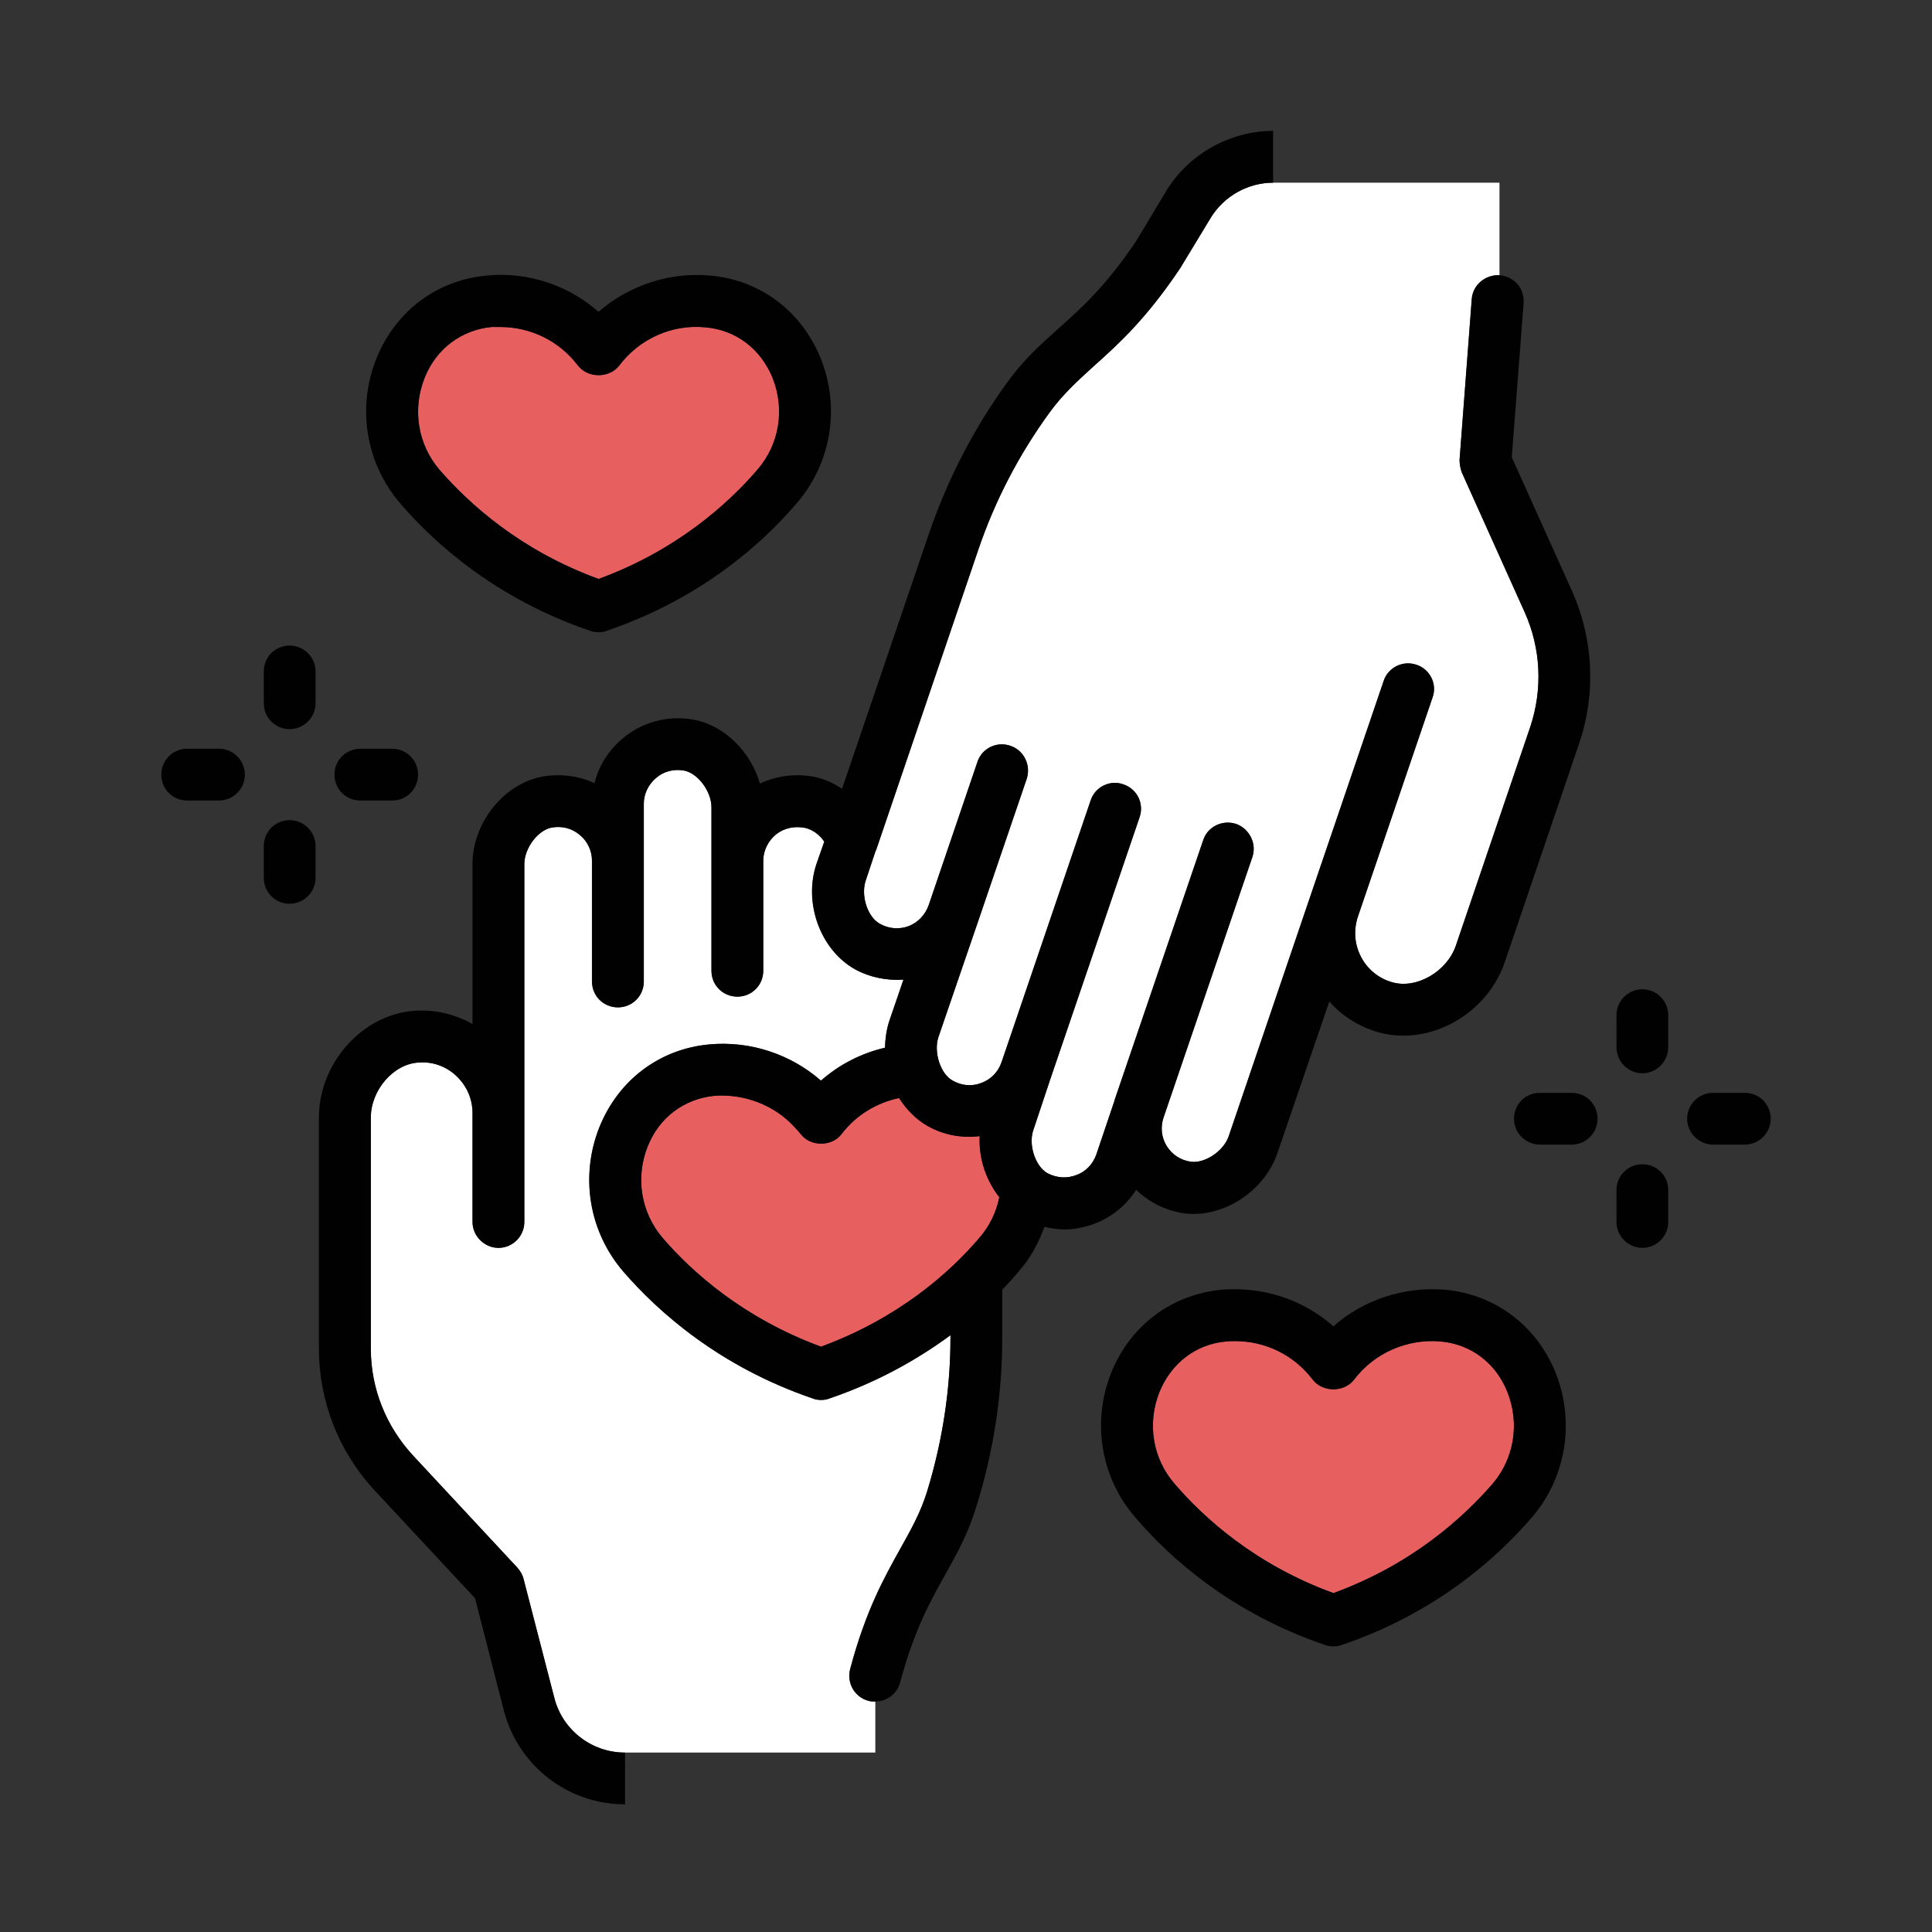
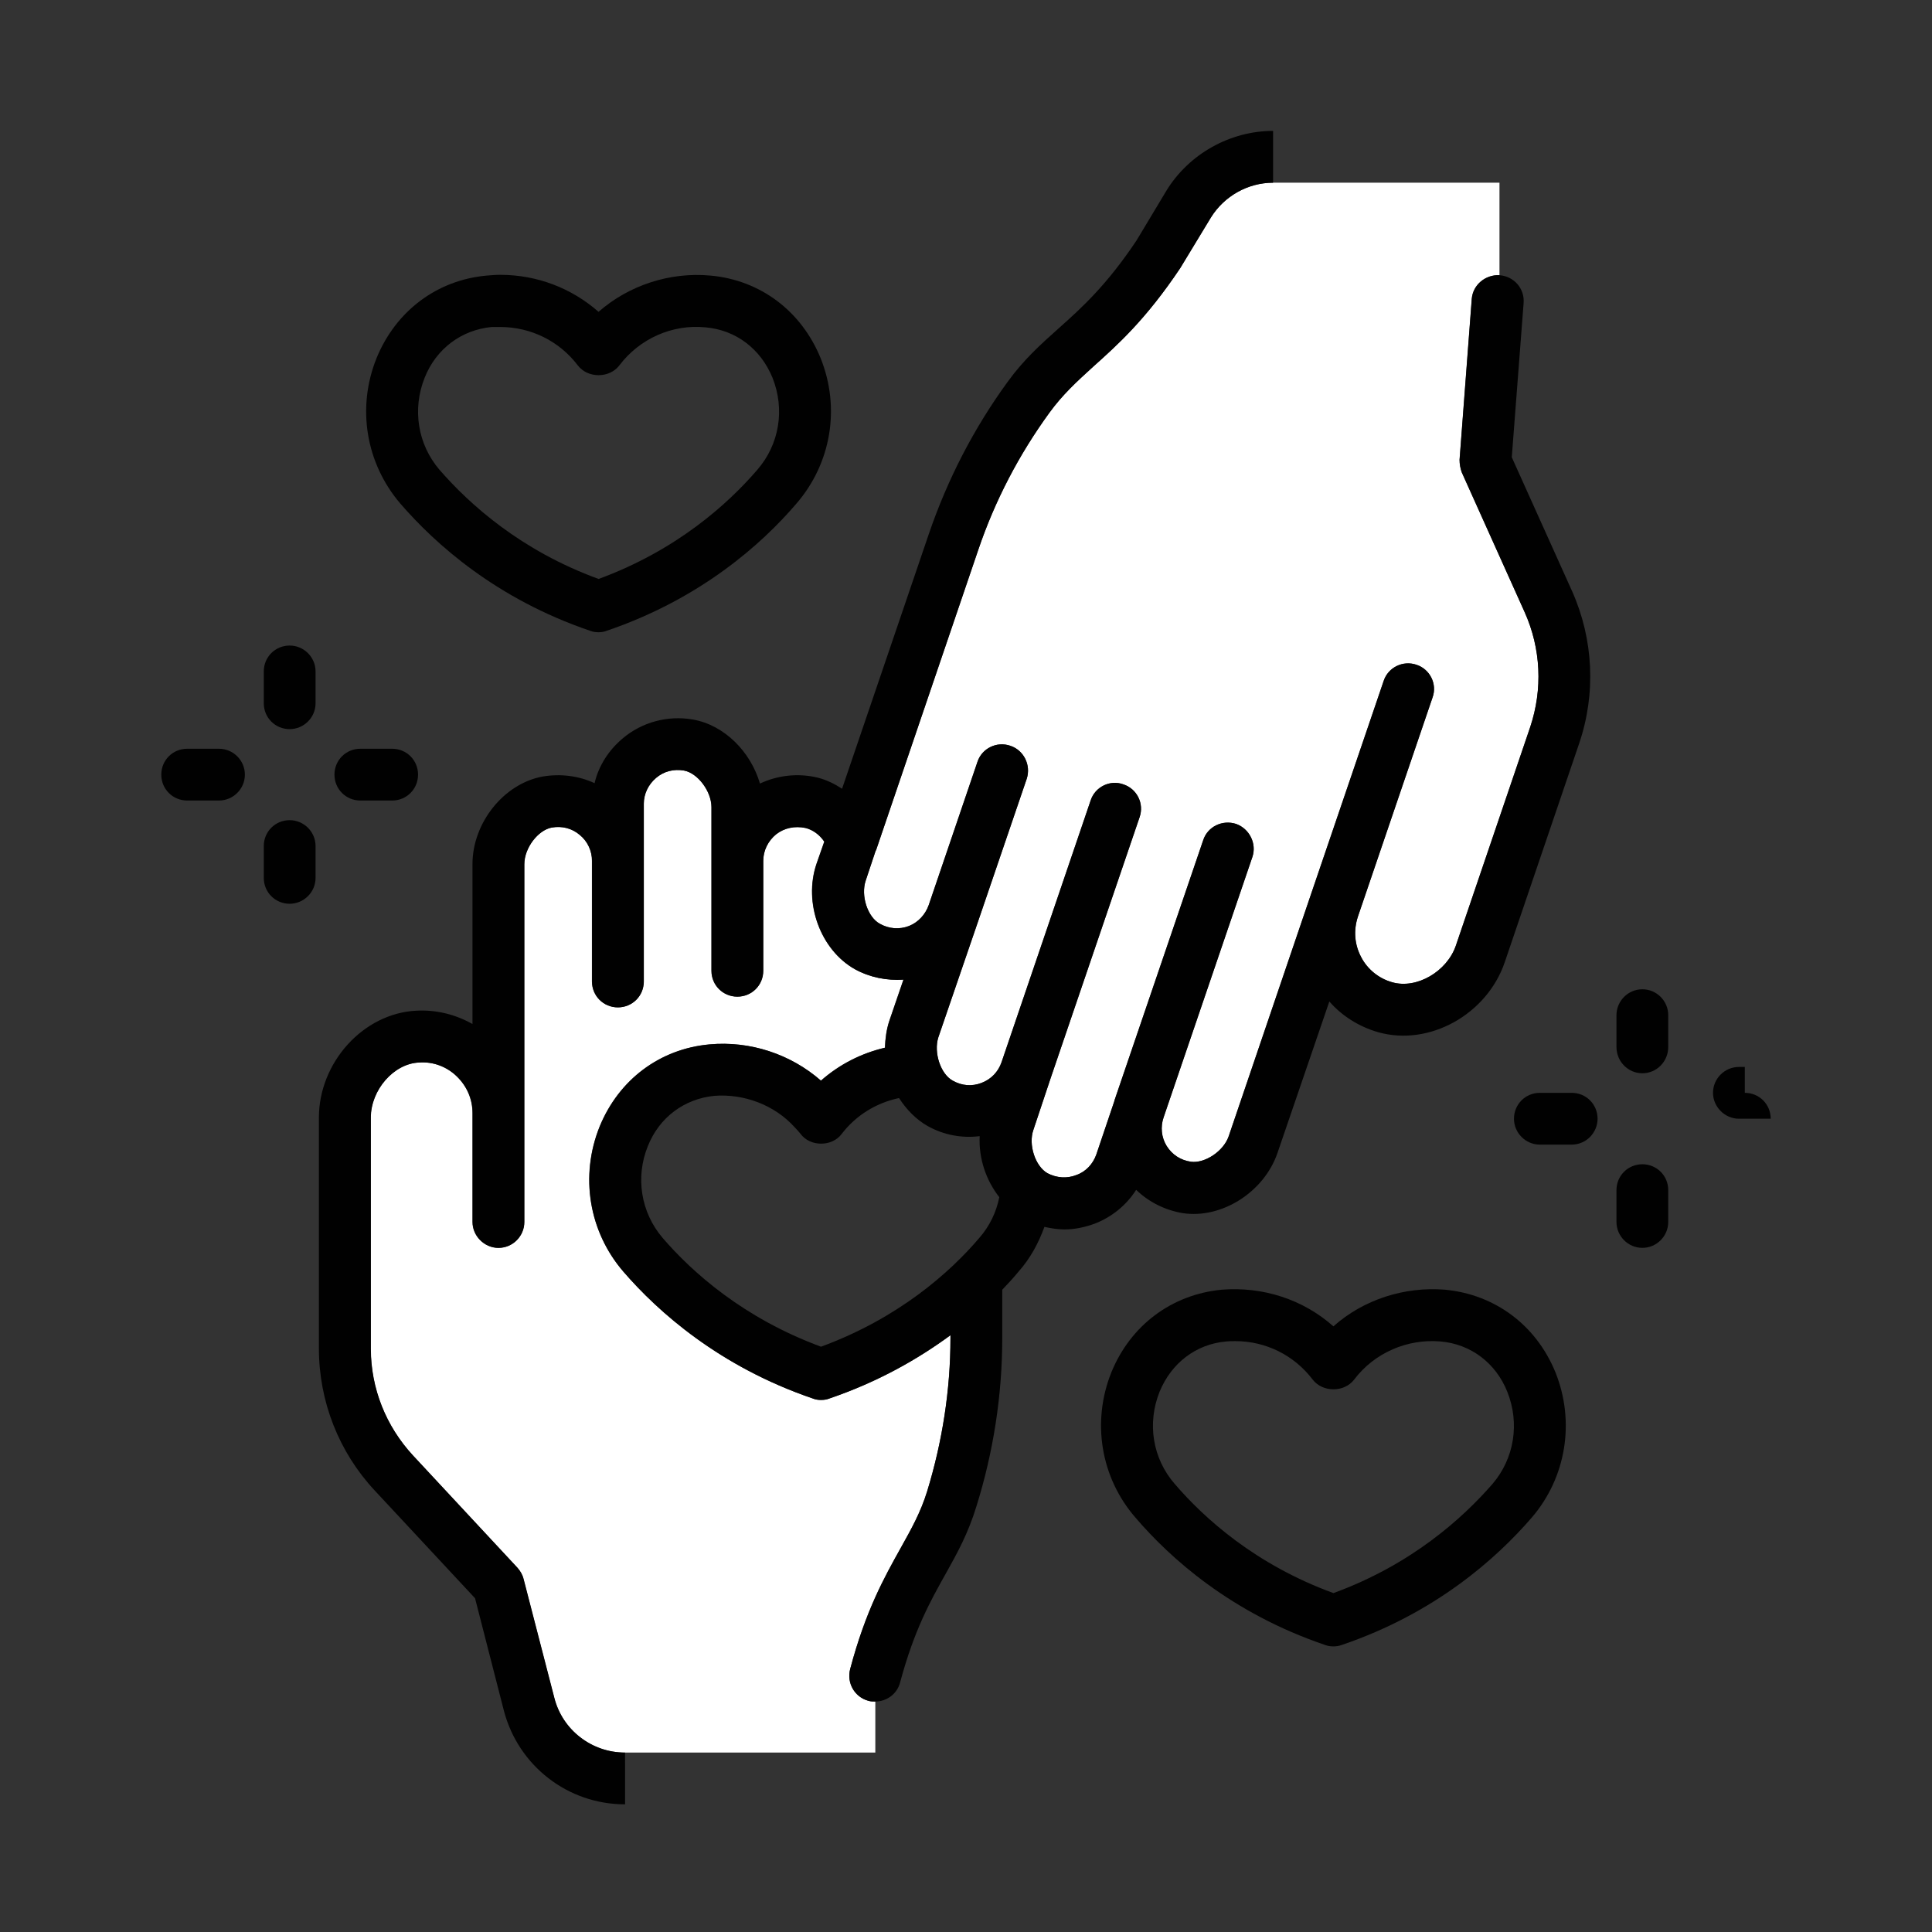
<svg xmlns="http://www.w3.org/2000/svg" version="1.0" id="Layer_1" x="0px" y="0px" viewBox="0 0 600 600" style="enable-background:new 0 0 600 600;" xml:space="preserve">
  <rect x="0" y="0" width="600" height="600" fill="#333333" stroke="none" />
  <style type="text/css">
	.st0{fill:#FFFFFF;}
	.st1{fill:#E85F5F;}
	.st2{fill:#010101;}
</style>
  <g>
    <path class="st0" d="M295.17,414.66v0.92c0,16.09-2.53,32.17-7.24,47.57c-2.07,6.66-4.94,11.72-8.27,17.7   c-5.06,9.08-10.8,19.3-15.63,37.46c-1.15,4.37,1.38,8.73,5.63,9.88c0.69,0.23,1.49,0.23,2.18,0.23v15.86h-77.79   c-10.34,0-19.42-7.01-21.95-17.01l-9.54-36.88c-0.34-1.38-1.03-2.53-1.95-3.56L128.22,452c-8.39-9.08-13.1-20.8-13.1-33.21v-71.7   c0-8.62,7.12-16.78,14.94-17.12c4.37-0.34,8.62,1.26,11.72,4.25c3.22,3.1,4.94,7.12,4.94,11.49v33.78c0,4.37,3.68,8.04,8.04,8.04   c4.48,0,8.04-3.68,8.04-8.04v-33.78v-77.33c0-5.06,4.25-10.57,8.5-11.38c3.22-0.57,6.32,0.23,8.73,2.3   c2.41,1.95,3.79,4.94,3.79,8.04v37.46c0,4.48,3.56,8.04,8.04,8.04c4.48,0,8.04-3.56,8.04-8.04v-37.46v-17.7   c0-3.1,1.38-5.97,3.79-8.04c2.41-2.07,5.52-2.87,8.73-2.3c4.25,0.8,8.5,6.43,8.5,11.38v16.66v34.13c0,4.48,3.56,8.04,8.04,8.04   c4.48,0,8.04-3.56,8.04-8.04v-34.13c0-3.22,1.49-6.2,4.02-8.27c2.53-1.95,5.75-2.64,9.08-1.95c2.3,0.57,4.37,2.07,5.86,4.25   l-2.41,6.89c-4.14,12.18,1.26,26.77,11.95,32.75c4.6,2.53,9.88,3.56,15.05,3.22l-4.37,12.75c-0.92,2.76-1.26,5.52-1.38,8.39   c-7.35,1.72-14.13,5.17-19.88,10.23c-9.42-8.27-22.06-12.41-34.59-11.26c-15.4,1.38-28.15,10.92-34.13,25.51   c-6.2,15.4-3.33,32.63,7.35,45.04c10.8,12.52,29.87,29.53,58.83,39.41c0.8,0.34,1.72,0.46,2.53,0.46c0.92,0,1.84-0.11,2.64-0.46   C272.77,429.13,285.18,422.01,295.17,414.66z" />
    <path class="st0" d="M473.5,190.14c5.06,11.26,5.63,23.9,1.72,35.62l-23.1,67.91c-2.76,8.04-12.18,13.56-19.76,11.38   c-4.14-1.15-7.7-4.02-9.65-7.81c-2.07-3.91-2.41-8.27-1.03-12.52l23.21-68.14c1.49-4.14-0.8-8.73-4.94-10.11   c-4.25-1.49-8.85,0.8-10.23,4.94l-23.21,68.14l-24.93,73.31c-1.61,4.71-7.47,8.5-11.72,7.93c-3.22-0.46-5.86-2.18-7.58-4.94   c-1.61-2.64-1.95-5.86-0.92-8.85l27.58-80.89c1.38-4.14-0.92-8.73-5.06-10.23c-4.25-1.38-8.85,0.8-10.23,5.06l-27.58,80.89   c0,0.11,0,0.11,0,0.11l-5.63,16.66c-1.03,2.87-3.22,5.29-6.2,6.32c-2.87,1.15-6.09,0.92-8.96-0.57c-3.79-2.18-5.97-8.85-4.37-13.44   l5.29-15.86l27.69-81.24c1.49-4.25-0.8-8.85-5.06-10.23c-4.14-1.49-8.73,0.8-10.11,4.94l-27.69,81.35   c-1.03,2.99-3.22,5.29-6.2,6.43c-2.99,1.15-6.09,0.92-8.96-0.69c-3.79-2.07-5.97-8.73-4.48-13.44l12.29-35.85l15.17-44.47   c1.38-4.25-0.92-8.85-5.06-10.23c-4.25-1.49-8.85,0.8-10.23,4.94l-15.17,44.58c-1.03,2.87-3.22,5.29-6.09,6.43   c-2.99,1.15-6.2,0.92-9.08-0.69c-3.79-2.07-5.97-8.73-4.37-13.44l3.1-9.31c0.11,0,0.11-0.11,0.11-0.11l31.71-93.19   c5.17-15.28,12.64-29.65,22.18-42.74c4.02-5.52,8.39-9.54,13.44-14.13c7.7-6.89,16.43-14.71,27.12-30.68l9.54-15.74   c4.14-6.66,11.49-10.8,19.3-10.8h70.32v28.73c-4.37-0.23-8.27,2.99-8.62,7.35l-3.79,49.98c0,1.26,0.23,2.64,0.69,3.91L473.5,190.14   z" />
-     <path class="st1" d="M468.1,432.24c3.91,9.77,2.18,20.68-4.6,28.61c-9.31,10.69-25.16,25.05-49.41,33.9   c-24.24-8.85-40.1-23.21-49.29-33.9c-6.89-7.93-8.62-18.84-4.71-28.61c3.68-8.96,11.38-14.82,20.68-15.63   c0.92-0.11,1.84-0.11,2.87-0.11c9.42,0,18.27,4.37,24.01,11.95c3.1,4.02,9.77,4.02,12.87,0c6.32-8.39,16.66-12.75,26.89-11.84   C456.73,417.41,464.54,423.27,468.1,432.24z" />
-     <path class="st1" d="M239.91,117.29c3.91,9.77,2.18,20.68-4.71,28.61c-9.19,10.69-25.16,25.05-49.29,33.9   c-24.24-8.85-40.1-23.21-49.41-33.9c-6.78-7.93-8.5-18.84-4.6-28.61c3.56-8.96,11.38-14.82,20.8-15.74c0.92,0,1.72,0,2.64,0   c9.54,0,18.38,4.37,24.13,11.95c3.1,4.02,9.77,4.02,12.87,0c6.32-8.39,16.55-12.87,26.77-11.84   C228.53,102.46,236.23,108.32,239.91,117.29z" />
-     <path class="st1" d="M310.34,371.8c-0.92,4.6-2.99,8.96-6.2,12.64c-9.08,10.69-25.05,24.93-49.18,33.78   c-24.01-8.85-39.99-23.1-49.18-33.78c-6.78-7.93-8.5-18.84-4.6-28.5c3.56-8.96,11.38-14.71,20.68-15.63   c9.08-0.69,18.61,2.76,24.93,9.77c0.69,0.69,1.26,1.38,1.84,2.07c2.99,4.02,9.77,4.02,12.75,0c4.48-5.86,10.8-9.65,17.81-11.15   c2.3,3.56,5.29,6.66,8.96,8.73c4.94,2.76,10.57,3.79,16.09,3.1C303.91,359.73,306.2,366.51,310.34,371.8z" />
-     <path class="st2" d="M541.87,339.39c4.48,0,8.04,3.56,8.04,8.04c0,4.37-3.56,8.04-8.04,8.04h-9.88c-4.37,0-8.04-3.68-8.04-8.04   c0-4.48,3.68-8.04,8.04-8.04H541.87z" />
+     <path class="st2" d="M541.87,339.39c4.48,0,8.04,3.56,8.04,8.04h-9.88c-4.37,0-8.04-3.68-8.04-8.04   c0-4.48,3.68-8.04,8.04-8.04H541.87z" />
    <path class="st2" d="M518.09,369.61v9.88c0,4.37-3.56,8.04-8.04,8.04s-8.04-3.68-8.04-8.04v-9.88c0-4.48,3.56-8.04,8.04-8.04   S518.09,365.13,518.09,369.61z" />
    <path class="st2" d="M518.09,315.27v9.88c0,4.48-3.56,8.16-8.04,8.16s-8.04-3.68-8.04-8.16v-9.88c0-4.37,3.56-8.04,8.04-8.04   S518.09,310.9,518.09,315.27z" />
    <path class="st2" d="M194.06,560.35c-17.7,0-33.09-11.95-37.57-29.07l-8.96-34.93l-31.14-33.44   c-11.15-11.95-17.35-27.69-17.35-44.12v-71.7c0-17.12,13.79-32.4,30.22-33.21c6.2-0.34,12.18,1.15,17.47,4.14v-49.64   c0-12.87,9.77-25.05,21.83-27.23c5.52-0.92,11.15-0.23,16.09,2.07c1.26-5.4,4.37-10.23,8.73-13.9c5.97-5.06,14.02-7.24,21.83-5.86   c9.77,1.72,17.92,10,20.8,19.88c5.4-2.53,11.72-3.33,17.92-1.84c2.76,0.69,5.29,1.95,7.58,3.45l27-79.28   c5.75-16.78,13.9-32.63,24.36-47c5.06-7.01,10.34-11.72,15.86-16.66c7.35-6.55,14.94-13.44,24.24-27.35l9.31-15.51   c7.01-11.38,19.76-18.5,33.09-18.5v16.09c-7.81,0-15.17,4.14-19.3,10.8l-9.54,15.74c-10.69,15.97-19.42,23.78-27.12,30.68   c-5.06,4.6-9.42,8.62-13.44,14.13c-9.54,13.1-17.01,27.46-22.18,42.74l-31.71,93.19c0,0,0,0.11-0.11,0.11l-3.1,9.31   c-1.61,4.71,0.57,11.38,4.37,13.44c2.87,1.61,6.09,1.84,9.08,0.69c2.87-1.15,5.06-3.56,6.09-6.43l15.17-44.58   c1.38-4.14,5.97-6.43,10.23-4.94c4.14,1.38,6.43,5.97,5.06,10.23l-15.17,44.47l-12.29,35.85c-1.49,4.71,0.69,11.38,4.48,13.44   c2.87,1.61,5.97,1.84,8.96,0.69c2.99-1.15,5.17-3.45,6.2-6.43l27.69-81.35c1.38-4.14,5.97-6.43,10.11-4.94   c4.25,1.38,6.55,5.97,5.06,10.23l-27.69,81.24l-5.29,15.86c-1.61,4.6,0.57,11.26,4.37,13.44c2.87,1.49,6.09,1.72,8.96,0.57   c2.99-1.03,5.17-3.45,6.2-6.32l5.63-16.66c0,0,0,0,0-0.11l27.58-80.89c1.38-4.25,5.97-6.43,10.23-5.06   c4.14,1.49,6.43,6.09,5.06,10.23l-27.58,80.89c-1.03,2.99-0.69,6.2,0.92,8.85c1.72,2.76,4.37,4.48,7.58,4.94   c4.25,0.57,10.11-3.22,11.72-7.93l24.93-73.31l23.21-68.14c1.38-4.14,5.97-6.43,10.23-4.94c4.14,1.38,6.43,5.97,4.94,10.11   l-23.21,68.14c-1.38,4.25-1.03,8.62,1.03,12.52c1.95,3.79,5.52,6.66,9.65,7.81c7.58,2.18,17.01-3.33,19.76-11.38l23.1-67.91   c3.91-11.72,3.33-24.36-1.72-35.62l-19.53-43.43c-0.46-1.26-0.69-2.64-0.69-3.91l3.79-49.98c0.34-4.37,4.25-7.58,8.62-7.35   c4.48,0.34,7.81,4.14,7.47,8.62l-3.68,47.91l18.73,41.59c6.66,14.94,7.47,31.83,2.18,47.34l-23.1,67.91   c-5.52,16.2-23.44,26.2-39.3,21.72c-5.97-1.72-11.26-5.06-15.17-9.54l-16.09,47c-4.14,12.18-17.35,20.57-29.42,18.73   c-5.52-0.92-10.57-3.45-14.48-7.24c-2.99,4.71-7.47,8.39-12.75,10.46c-3.1,1.15-6.32,1.84-9.54,1.84c-2.07,0-4.14-0.34-6.2-0.8   c-1.84,5.06-4.37,9.77-8.04,13.9c-1.49,1.84-3.22,3.68-5.06,5.63v15.05c0,17.7-2.76,35.39-8.04,52.28   c-2.53,8.27-5.86,14.36-9.54,20.91c-4.83,8.62-9.77,17.47-14.13,33.67c-0.92,3.68-4.25,5.97-7.7,5.97c-0.69,0-1.49,0-2.18-0.23   c-4.25-1.15-6.78-5.52-5.63-9.88c4.83-18.15,10.57-28.38,15.63-37.46c3.33-5.97,6.2-11.03,8.27-17.7   c4.71-15.4,7.24-31.48,7.24-47.57v-0.92c-10,7.35-22.41,14.48-37.57,19.65c-0.8,0.34-1.72,0.46-2.64,0.46   c-0.8,0-1.72-0.11-2.53-0.46c-28.96-9.88-48.03-26.89-58.83-39.41c-10.69-12.41-13.56-29.65-7.35-45.04   c5.97-14.59,18.73-24.13,34.13-25.51c12.52-1.15,25.16,2.99,34.59,11.26c5.75-5.06,12.52-8.5,19.88-10.23   c0.11-2.87,0.46-5.63,1.38-8.39l4.37-12.75c-5.17,0.34-10.46-0.69-15.05-3.22c-10.69-5.97-16.09-20.57-11.95-32.75l2.41-6.89   c-1.49-2.18-3.56-3.68-5.86-4.25c-3.33-0.69-6.55,0-9.08,1.95c-2.53,2.07-4.02,5.06-4.02,8.27v34.13c0,4.48-3.56,8.04-8.04,8.04   c-4.48,0-8.04-3.56-8.04-8.04v-34.13v-16.66c0-4.94-4.25-10.57-8.5-11.38c-3.22-0.57-6.32,0.23-8.73,2.3   c-2.41,2.07-3.79,4.94-3.79,8.04v17.7v37.46c0,4.48-3.56,8.04-8.04,8.04c-4.48,0-8.04-3.56-8.04-8.04v-37.46   c0-3.1-1.38-6.09-3.79-8.04c-2.41-2.07-5.52-2.87-8.73-2.3c-4.25,0.8-8.5,6.32-8.5,11.38v77.33v33.78c0,4.37-3.56,8.04-8.04,8.04   c-4.37,0-8.04-3.68-8.04-8.04v-33.78c0-4.37-1.72-8.39-4.94-11.49c-3.1-2.99-7.35-4.6-11.72-4.25c-7.81,0.34-14.94,8.5-14.94,17.12   v71.7c0,12.41,4.71,24.13,13.1,33.21l32.4,34.82c0.92,1.03,1.61,2.18,1.95,3.56l9.54,36.88c2.53,10,11.61,17.01,21.95,17.01V560.35   z M304.14,384.44c3.22-3.68,5.29-8.04,6.2-12.64c-4.14-5.29-6.43-12.06-6.09-18.96c-5.52,0.69-11.15-0.34-16.09-3.1   c-3.68-2.07-6.66-5.17-8.96-8.73c-7.01,1.49-13.33,5.29-17.81,11.15c-2.99,4.02-9.77,4.02-12.75,0c-0.57-0.69-1.15-1.38-1.84-2.07   c-6.32-7.01-15.86-10.46-24.93-9.77c-9.31,0.92-17.12,6.66-20.68,15.63c-3.91,9.65-2.18,20.57,4.6,28.5   c9.19,10.69,25.16,24.93,49.18,33.78C279.09,409.37,295.06,395.12,304.14,384.44z" />
    <path class="st2" d="M488.1,339.39c4.48,0,8.04,3.56,8.04,8.04c0,4.37-3.56,8.04-8.04,8.04h-9.88c-4.48,0-8.04-3.68-8.04-8.04   c0-4.48,3.56-8.04,8.04-8.04H488.1z" />
    <path class="st2" d="M483.04,426.15c6.2,15.4,3.33,32.75-7.35,45.16c-10.92,12.64-29.87,29.65-58.95,39.53   c-0.92,0.34-1.72,0.46-2.64,0.46s-1.72-0.11-2.64-0.46c-29.07-9.88-48.03-26.89-58.83-39.53c-10.8-12.41-13.67-29.76-7.47-45.16   c5.97-14.59,18.73-24.13,34.24-25.62c12.75-1.03,25.28,2.99,34.7,11.38c9.42-8.39,22.18-12.41,34.7-11.38   C464.31,402.02,477.07,411.55,483.04,426.15z M463.51,460.85c6.78-7.93,8.5-18.84,4.6-28.61c-3.56-8.96-11.38-14.82-20.68-15.63   c-10.23-0.92-20.57,3.45-26.89,11.84c-3.1,4.02-9.77,4.02-12.87,0c-5.75-7.58-14.59-11.95-24.01-11.95c-1.03,0-1.95,0-2.87,0.11   c-9.31,0.8-17.01,6.66-20.68,15.63c-3.91,9.77-2.18,20.68,4.71,28.61c9.19,10.69,25.05,25.05,49.29,33.9   C438.34,485.9,454.2,471.53,463.51,460.85z" />
    <path class="st2" d="M254.84,111.2c6.2,15.4,3.33,32.63-7.47,45.16c-10.8,12.64-29.87,29.65-58.95,39.53   c-0.8,0.34-1.72,0.46-2.53,0.46c-0.92,0-1.72-0.11-2.64-0.46c-29.07-9.88-48.03-26.89-58.95-39.53   c-10.69-12.52-13.56-29.76-7.35-45.16c5.97-14.59,18.73-24.24,34.24-25.62c1.38-0.11,2.76-0.23,4.14-0.23   c11.49,0,22.18,4.14,30.56,11.49c9.42-8.27,22.18-12.41,34.7-11.26C236.11,86.95,248.87,96.6,254.84,111.2z M235.19,145.9   c6.89-7.93,8.62-18.84,4.71-28.61c-3.68-8.96-11.38-14.82-20.8-15.63c-10.23-1.03-20.45,3.45-26.77,11.84   c-3.1,4.02-9.77,4.02-12.87,0c-5.75-7.58-14.59-11.95-24.13-11.95c-0.92,0-1.72,0-2.64,0c-9.42,0.92-17.24,6.78-20.8,15.74   c-3.91,9.77-2.18,20.68,4.6,28.61c9.31,10.69,25.16,25.05,49.41,33.9C210.03,170.95,226,156.58,235.19,145.9z" />
    <path class="st2" d="M121.79,232.53c4.48,0,8.04,3.56,8.04,8.04c0,4.48-3.56,8.04-8.04,8.04h-9.88c-4.48,0-8.04-3.56-8.04-8.04   c0-4.48,3.56-8.04,8.04-8.04H121.79z" />
    <path class="st2" d="M98,262.75v9.88c0,4.48-3.68,8.04-8.04,8.04c-4.48,0-8.04-3.56-8.04-8.04v-9.88c0-4.48,3.56-8.04,8.04-8.04   C94.32,254.71,98,258.27,98,262.75z" />
    <path class="st2" d="M98,208.52v9.88c0,4.48-3.68,8.04-8.04,8.04c-4.48,0-8.04-3.56-8.04-8.04v-9.88c0-4.48,3.56-8.04,8.04-8.04   C94.32,200.48,98,204.04,98,208.52z" />
    <path class="st2" d="M68.01,232.53c4.37,0,8.04,3.56,8.04,8.04c0,4.48-3.68,8.04-8.04,8.04h-9.88c-4.48,0-8.04-3.56-8.04-8.04   c0-4.48,3.56-8.04,8.04-8.04H68.01z" />
  </g>
</svg>